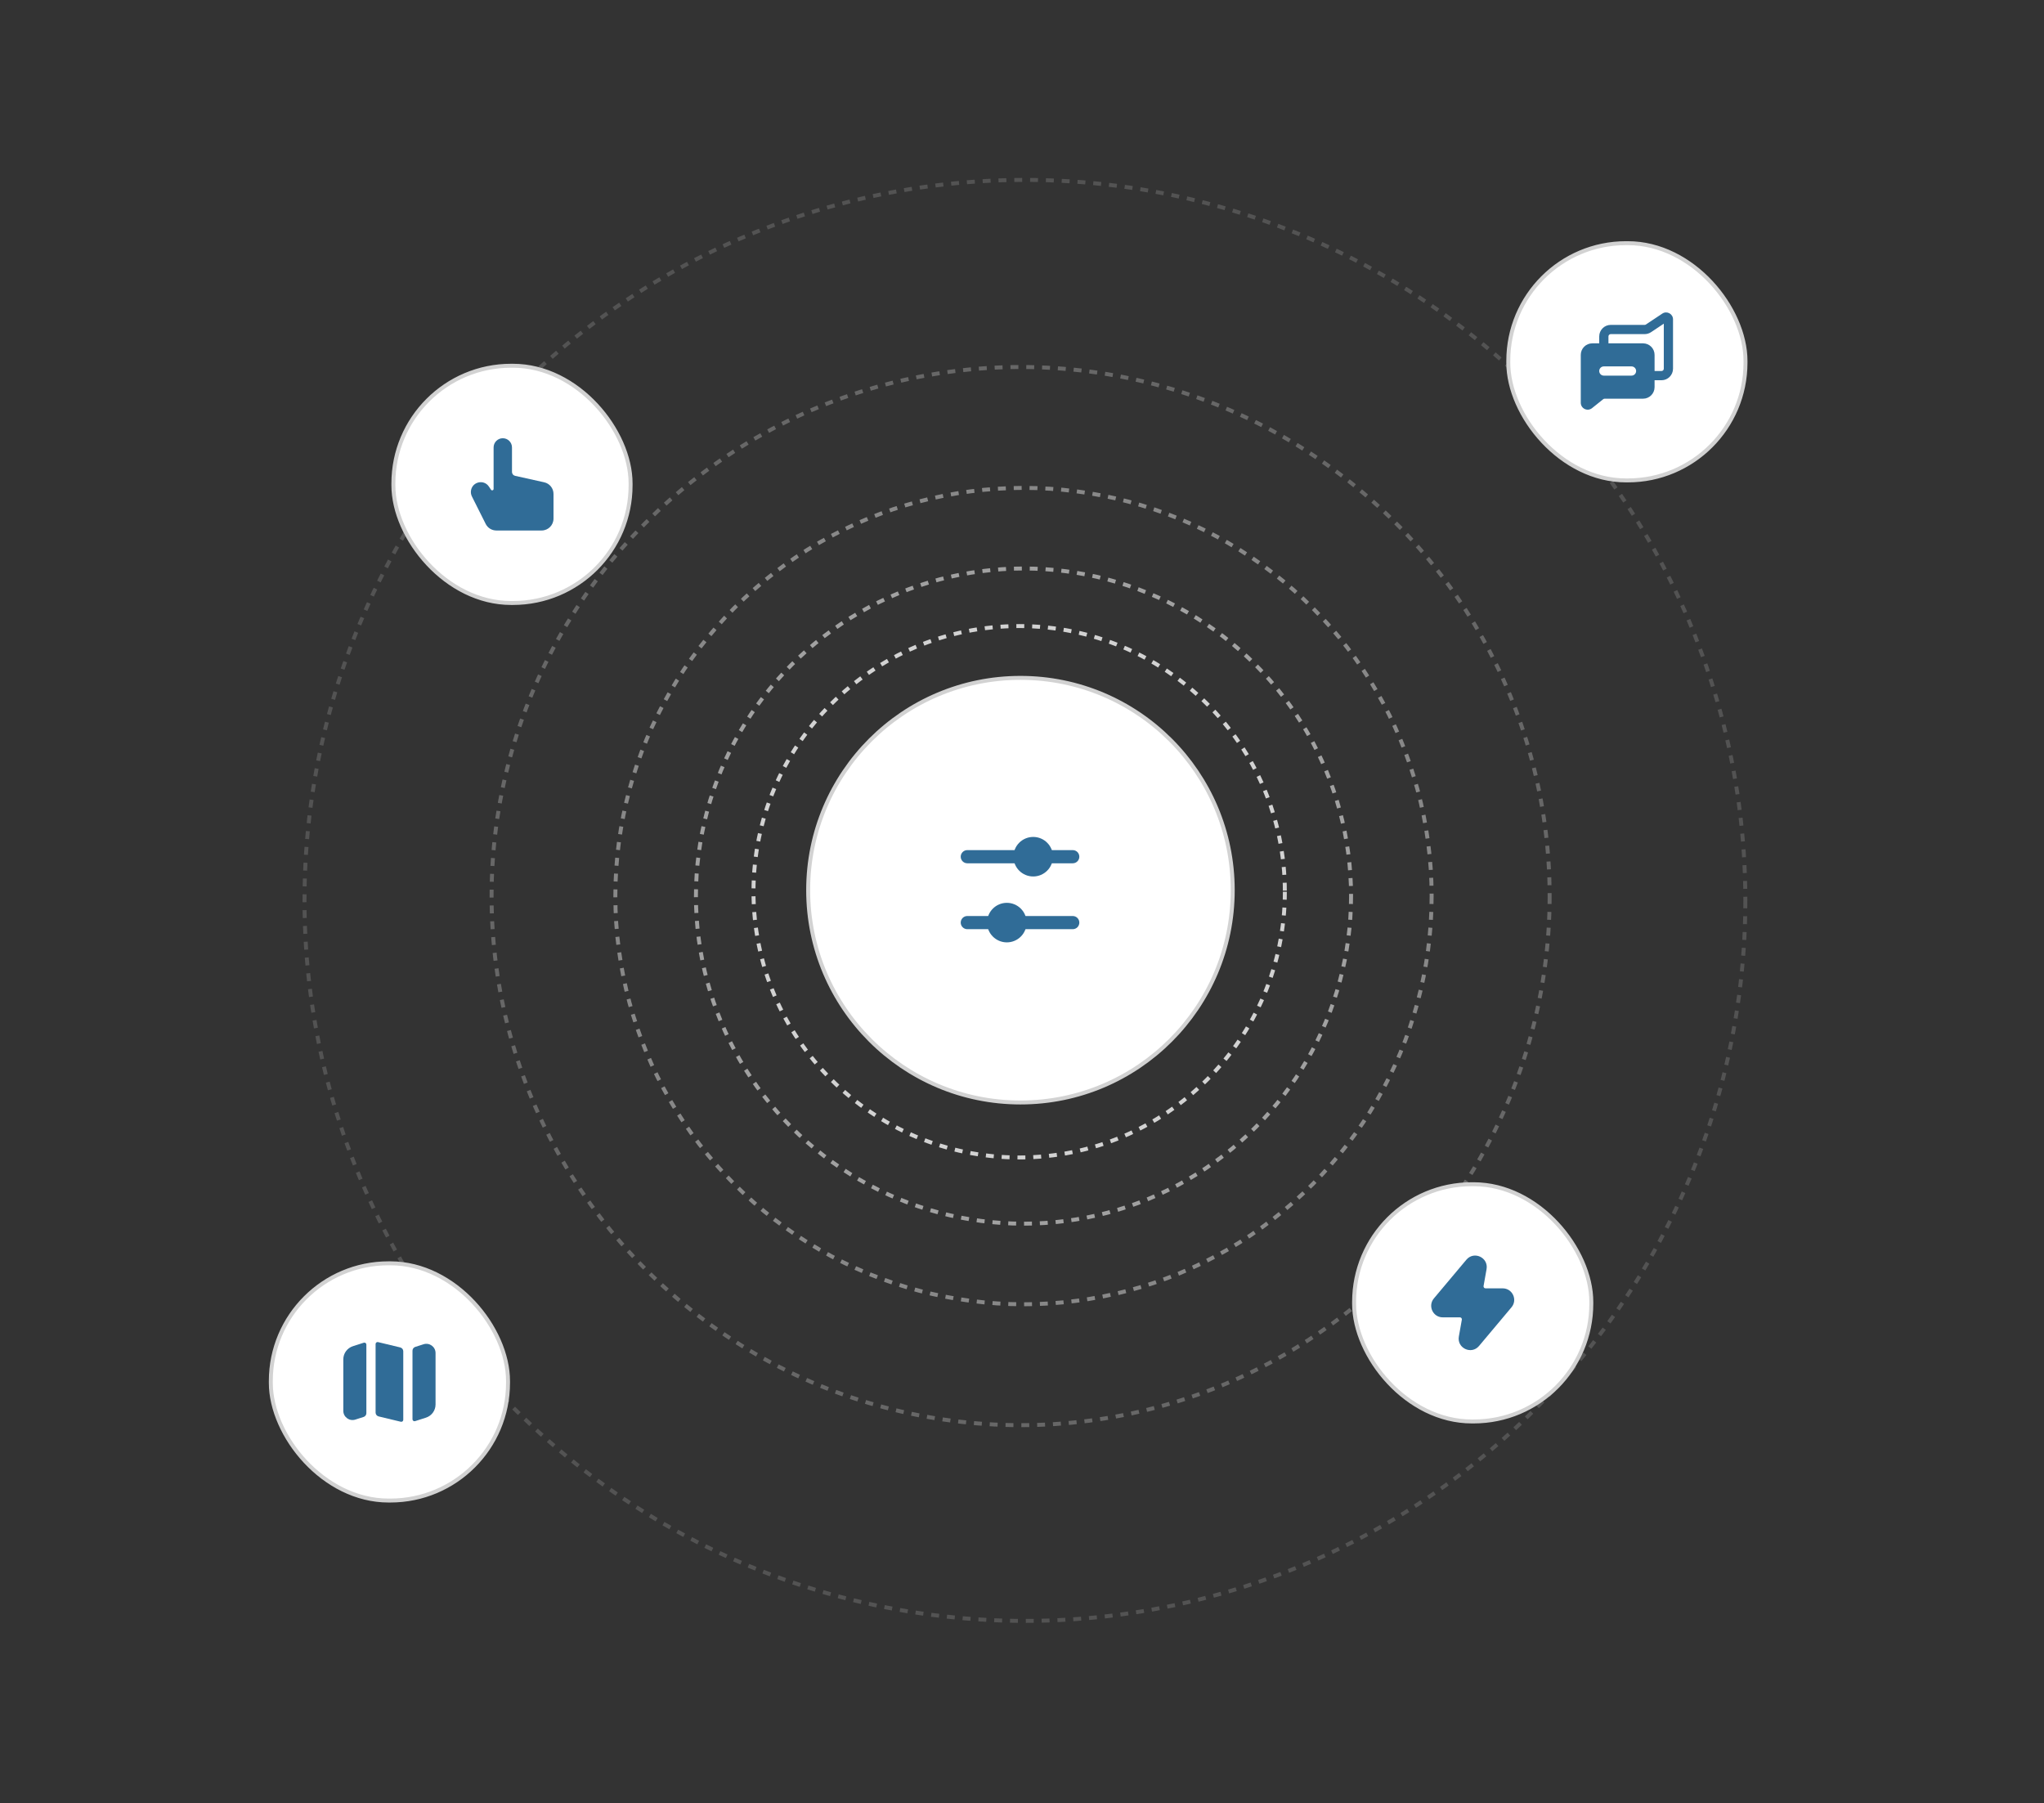
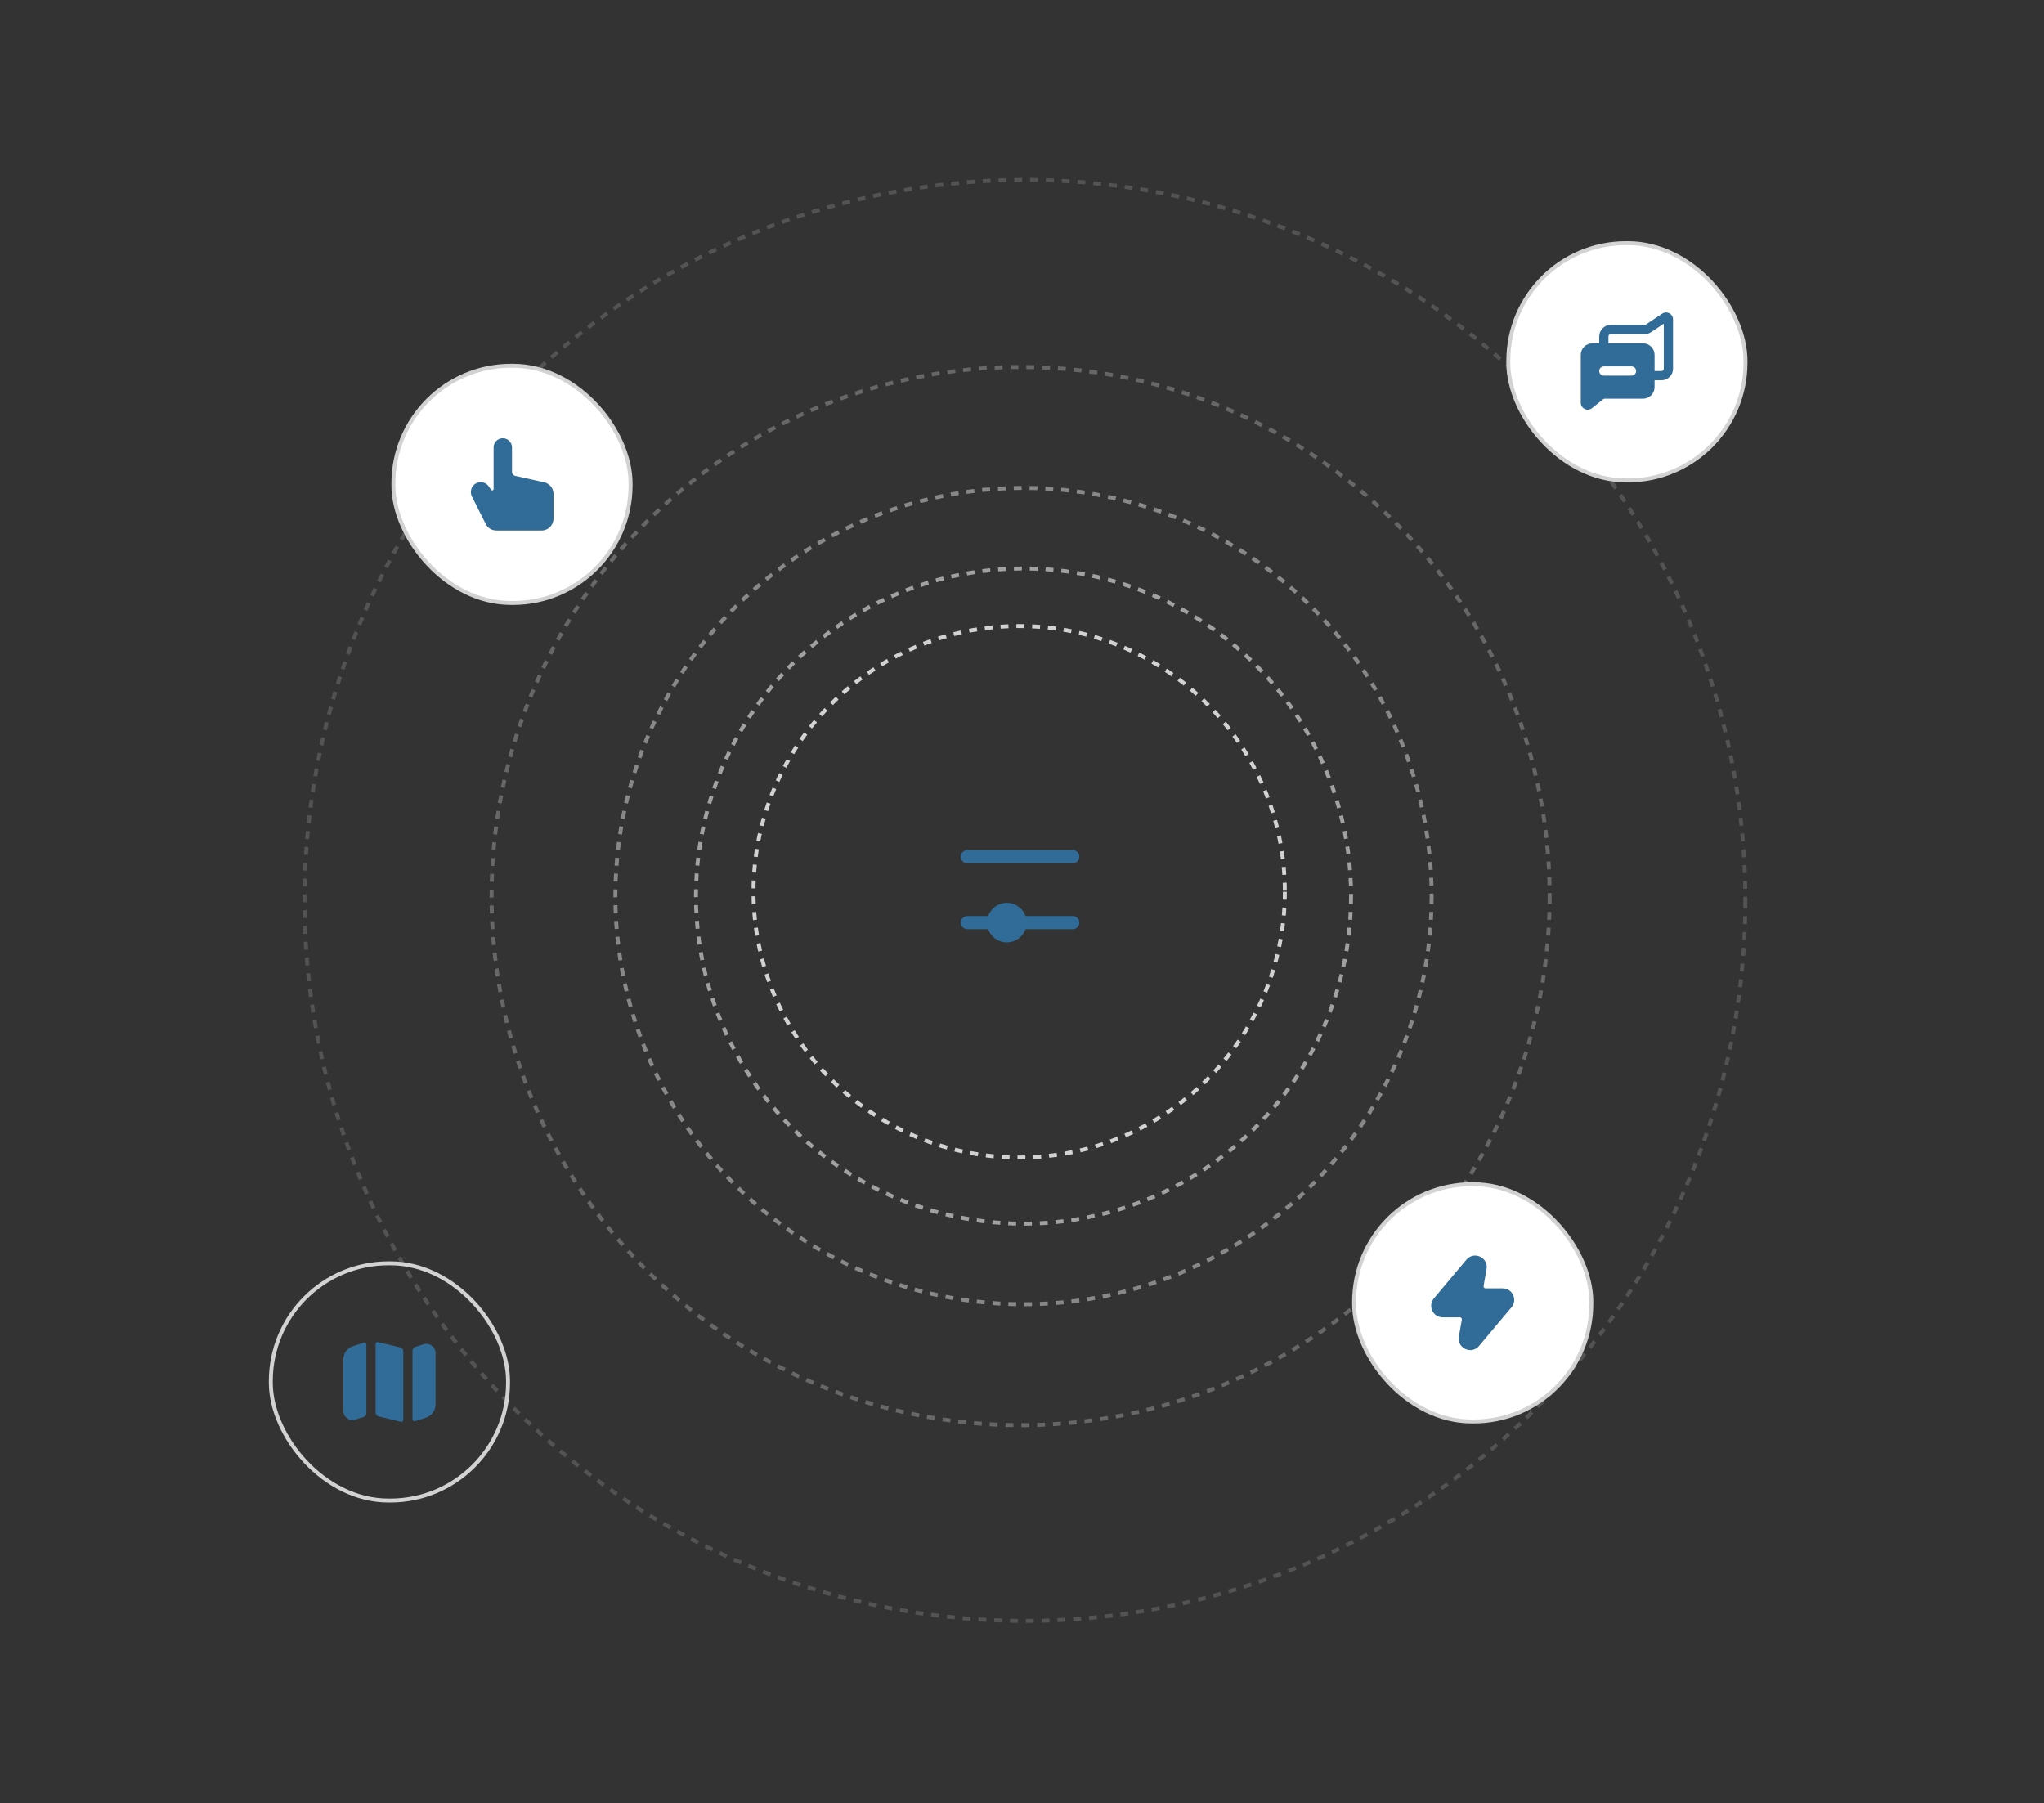
<svg xmlns="http://www.w3.org/2000/svg" width="517" height="456" viewBox="0 0 517 456" fill="none">
  <rect x="0" y="0" width="517" height="456" fill="#333333" stroke="none" />
  <circle cx="257.785" cy="225.536" r="67.201" stroke="#D2D2D2" stroke-dasharray="2 2" />
  <circle opacity="0.69" cx="258.88" cy="226.628" r="82.852" stroke="#D2D2D2" stroke-dasharray="2 2" />
  <circle opacity="0.54" cx="258.878" cy="226.628" r="103.235" stroke="#D2D2D2" stroke-dasharray="2 2" />
  <circle opacity="0.33" cx="258.148" cy="226.628" r="133.81" stroke="#D2D2D2" stroke-dasharray="2 2" />
  <circle opacity="0.2" cx="259.241" cy="227.72" r="182.22" stroke="#D2D2D2" stroke-dasharray="2 2" />
-   <circle cx="258.108" cy="225.133" r="53.694" fill="white" stroke="#D2D2D2" />
  <path fill-rule="evenodd" clip-rule="evenodd" d="M243 216.667C243 215.746 243.746 215 244.667 215H271.333C272.254 215 273 215.746 273 216.667C273 217.587 272.254 218.333 271.333 218.333H244.667C243.746 218.333 243 217.587 243 216.667Z" fill="#306C97" />
  <path fill-rule="evenodd" clip-rule="evenodd" d="M243 233.334C243 232.413 243.746 231.667 244.667 231.667H271.333C272.254 231.667 273 232.413 273 233.334C273 234.254 272.254 235 271.333 235H244.667C243.746 235 243 234.254 243 233.334Z" fill="#306C97" />
  <path fill-rule="evenodd" clip-rule="evenodd" d="M254.666 238.333C257.427 238.333 259.666 236.094 259.666 233.333C259.666 230.572 257.427 228.333 254.666 228.333C251.905 228.333 249.666 230.572 249.666 233.333C249.666 236.094 251.905 238.333 254.666 238.333Z" fill="#306C97" />
-   <path fill-rule="evenodd" clip-rule="evenodd" d="M261.334 221.667C264.095 221.667 266.334 219.428 266.334 216.667C266.334 213.906 264.095 211.667 261.334 211.667C258.573 211.667 256.334 213.906 256.334 216.667C256.334 219.428 258.573 221.667 261.334 221.667Z" fill="#306C97" />
  <rect x="99.5" y="92.5" width="60" height="60" rx="29.772" fill="white" />
  <rect x="99.5" y="92.5" width="60" height="60" rx="29.772" stroke="#D2D2D2" />
  <path d="M137.651 121.978L130.283 120.34C129.826 120.239 129.5 119.833 129.5 119.364V113.158C129.5 111.874 128.459 110.833 127.175 110.833C125.891 110.833 124.85 111.874 124.85 113.158V123.652C124.85 124.006 124.39 124.146 124.193 123.851L123.661 123.057C122.407 121.181 119.504 121.807 119.133 124.032C119.047 124.553 119.128 125.087 119.364 125.559L122.853 132.512C123.362 133.526 124.399 134.166 125.534 134.166H137C138.657 134.166 140 132.823 140 131.166V124.906C140 123.5 139.023 122.283 137.651 121.978Z" fill="#306C97" />
-   <rect x="68.5" y="319.5" width="60" height="60" rx="29.772" fill="white" />
  <rect x="68.5" y="319.5" width="60" height="60" rx="29.772" stroke="#D2D2D2" />
  <path d="M102.001 341.749C102.001 341.286 101.684 340.884 101.234 340.776L95.617 339.428C95.303 339.353 95.001 339.591 95.001 339.914V357.252C95.001 357.714 95.318 358.116 95.767 358.224L101.384 359.572C101.698 359.648 102.001 359.409 102.001 359.086V341.749Z" fill="#306C97" />
  <path d="M105.029 340.644C104.615 340.777 104.334 341.162 104.334 341.597V358.942C104.334 359.281 104.664 359.521 104.986 359.418L107.734 358.539C109.184 358.075 110.167 356.727 110.167 355.205V342.197C110.167 340.616 108.628 339.493 107.123 339.975L105.029 340.644Z" fill="#306C97" />
  <path d="M89.267 340.462L92.015 339.582C92.338 339.479 92.667 339.72 92.667 340.059V357.404C92.667 357.839 92.386 358.224 91.972 358.356L89.879 359.026C88.373 359.508 86.834 358.385 86.834 356.804V343.795C86.834 342.273 87.818 340.926 89.267 340.462Z" fill="#306C97" />
  <rect x="342.5" y="299.5" width="60" height="60" rx="29.772" fill="white" />
  <rect x="342.5" y="299.5" width="60" height="60" rx="29.772" stroke="#D2D2D2" />
  <path d="M376.003 320.98C376.526 318.041 372.818 316.308 370.898 318.595L362.687 328.374C361.093 330.272 362.442 333.167 364.92 333.167H369.26C369.572 333.167 369.807 333.448 369.753 333.754L368.995 338.02C368.473 340.959 372.181 342.692 374.1 340.405L382.312 330.625C383.905 328.728 382.556 325.833 380.078 325.833H375.738C375.427 325.833 375.191 325.552 375.246 325.246L376.003 320.98Z" fill="#306C97" />
  <rect x="381.5" y="61.5" width="60" height="60" rx="29.772" fill="white" />
  <rect x="381.5" y="61.5" width="60" height="60" rx="29.772" stroke="#D2D2D2" />
  <path fill-rule="evenodd" clip-rule="evenodd" d="M404.501 85.083V86.833H402.751C401.14 86.833 399.834 88.139 399.834 89.75V101.859C399.834 103.326 401.531 104.142 402.677 103.225L405.508 100.961C405.611 100.878 405.739 100.833 405.872 100.833H415.584C417.195 100.833 418.501 99.527 418.501 97.916V96.166H420.251C421.861 96.166 423.167 94.861 423.167 93.25V80.769C423.167 79.372 421.61 78.538 420.447 79.314L416.314 82.068C416.218 82.132 416.106 82.166 415.991 82.166H407.417C405.806 82.166 404.501 83.472 404.501 85.083ZM415.584 86.833H406.834V85.083C406.834 84.761 407.095 84.5 407.417 84.5H415.991C416.567 84.5 417.129 84.329 417.609 84.01L420.834 81.859V93.25C420.834 93.572 420.573 93.833 420.251 93.833H418.501V89.75C418.501 88.139 417.195 86.833 415.584 86.833ZM405.667 92.666C405.023 92.666 404.501 93.189 404.501 93.833C404.501 94.477 405.023 95 405.667 95H412.667C413.312 95 413.834 94.477 413.834 93.833C413.834 93.189 413.312 92.666 412.667 92.666H405.667Z" fill="#306C97" />
</svg>